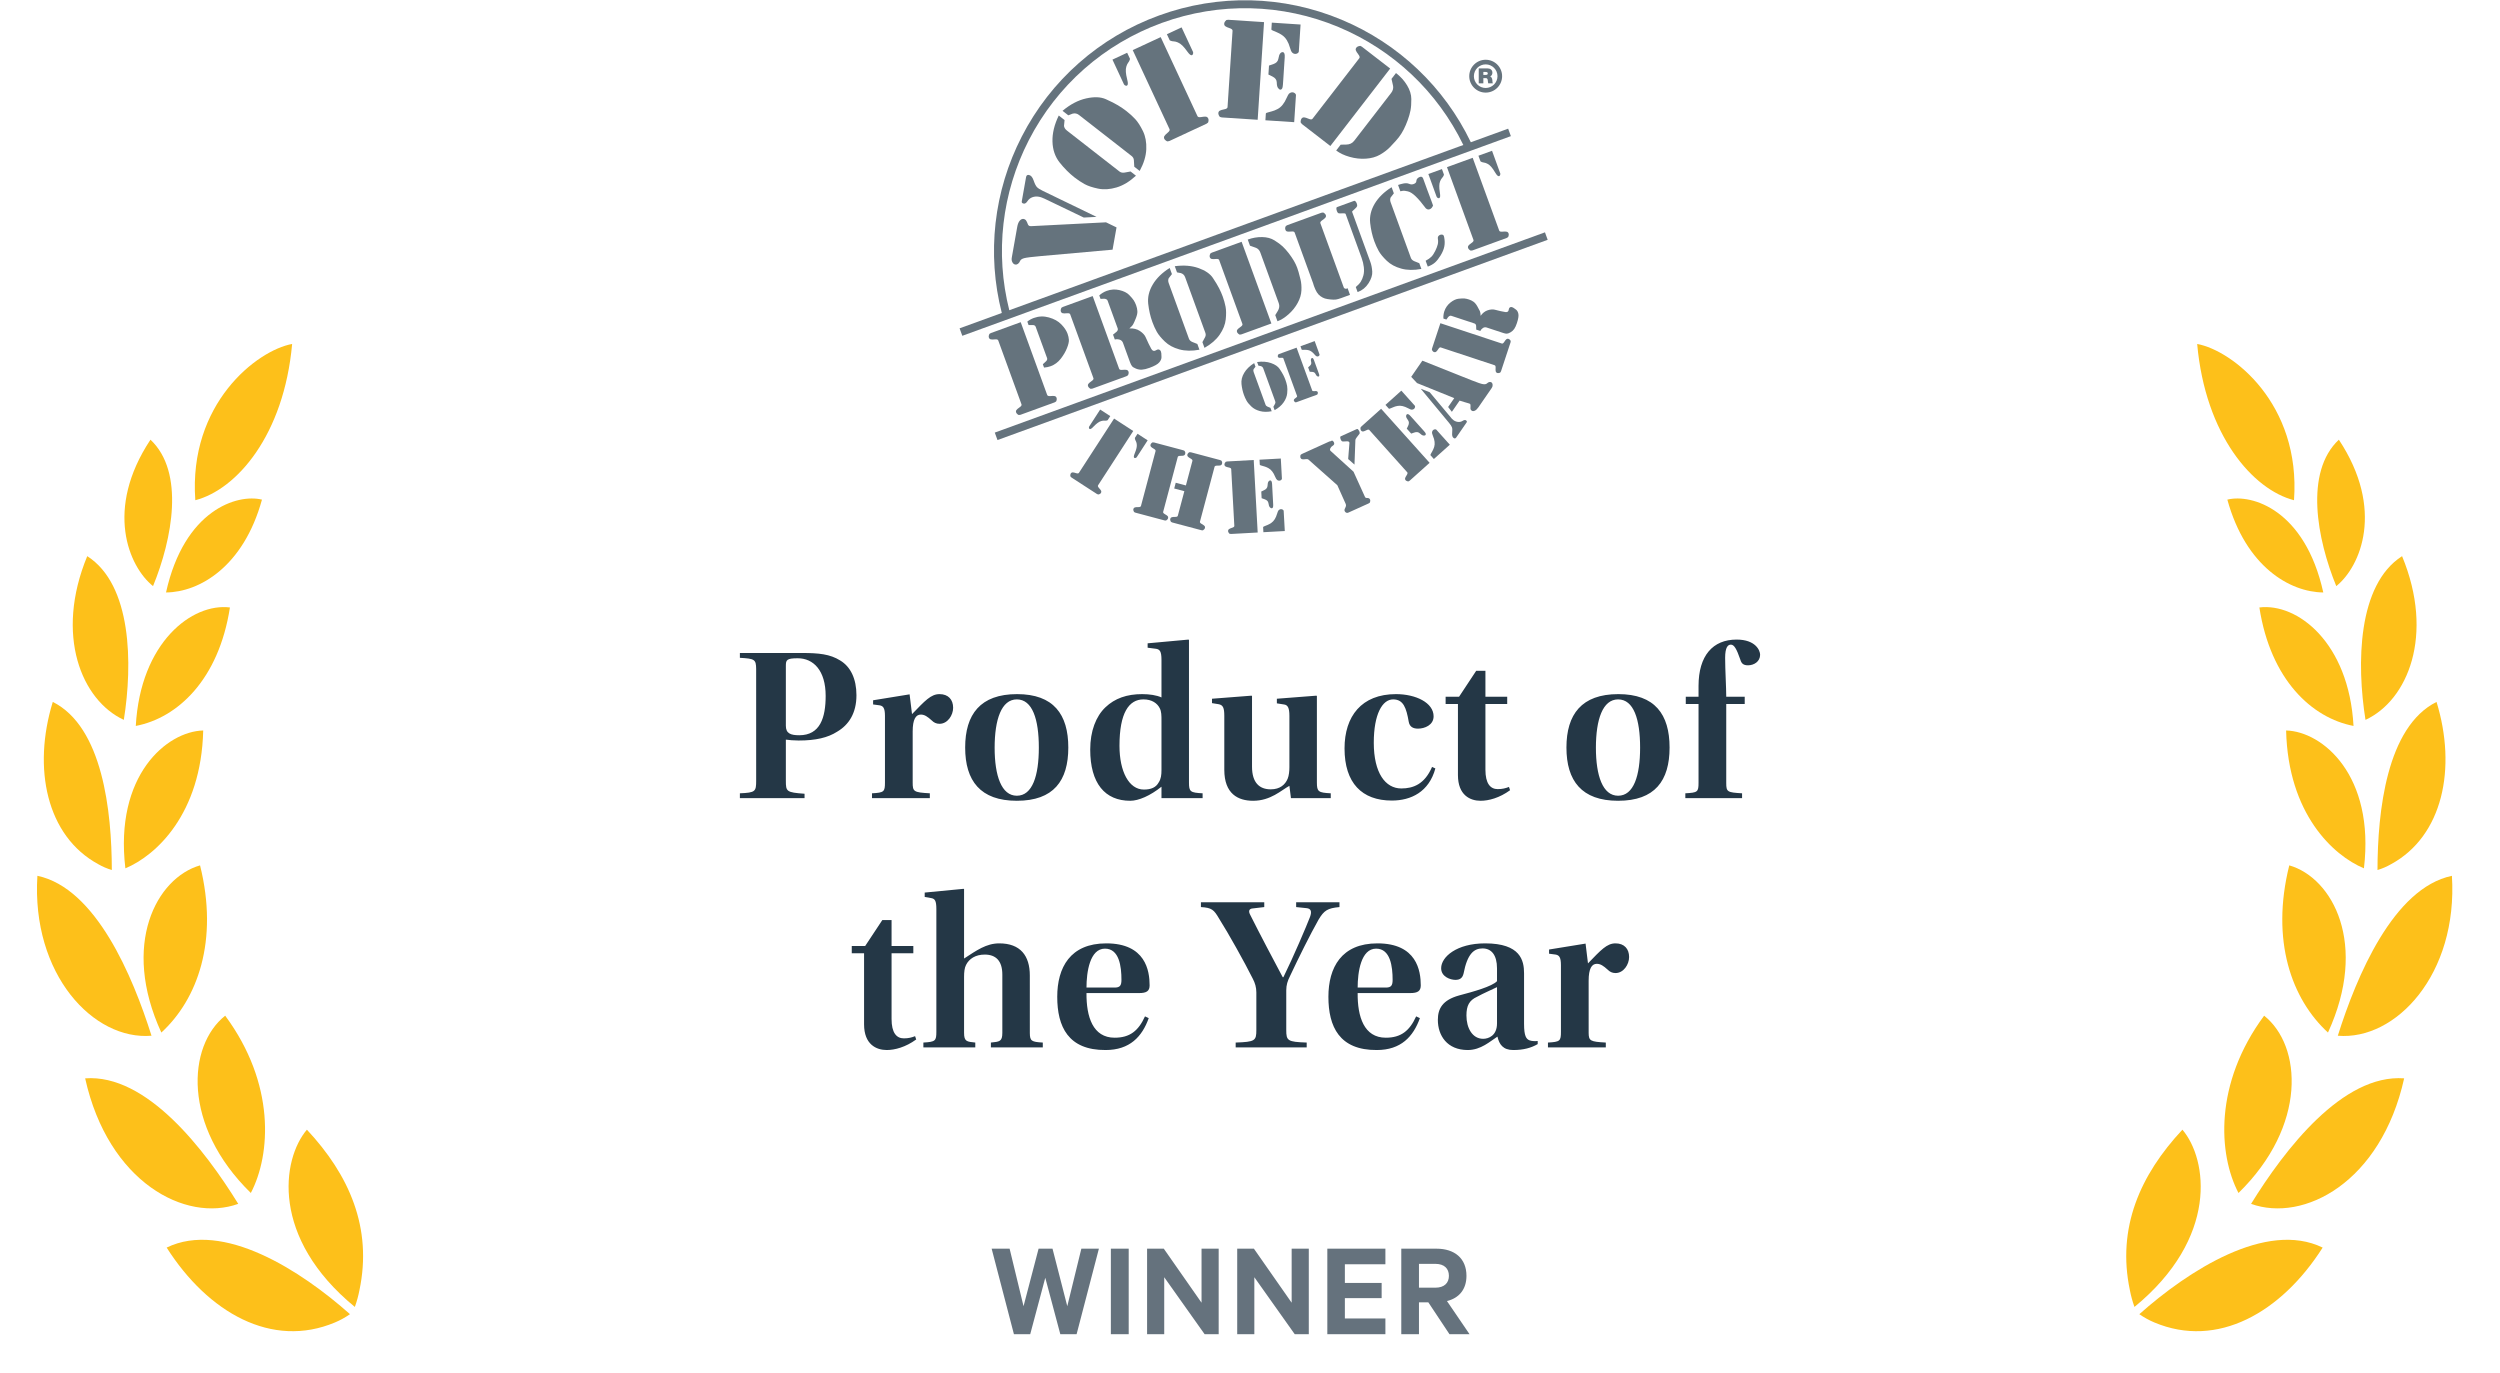
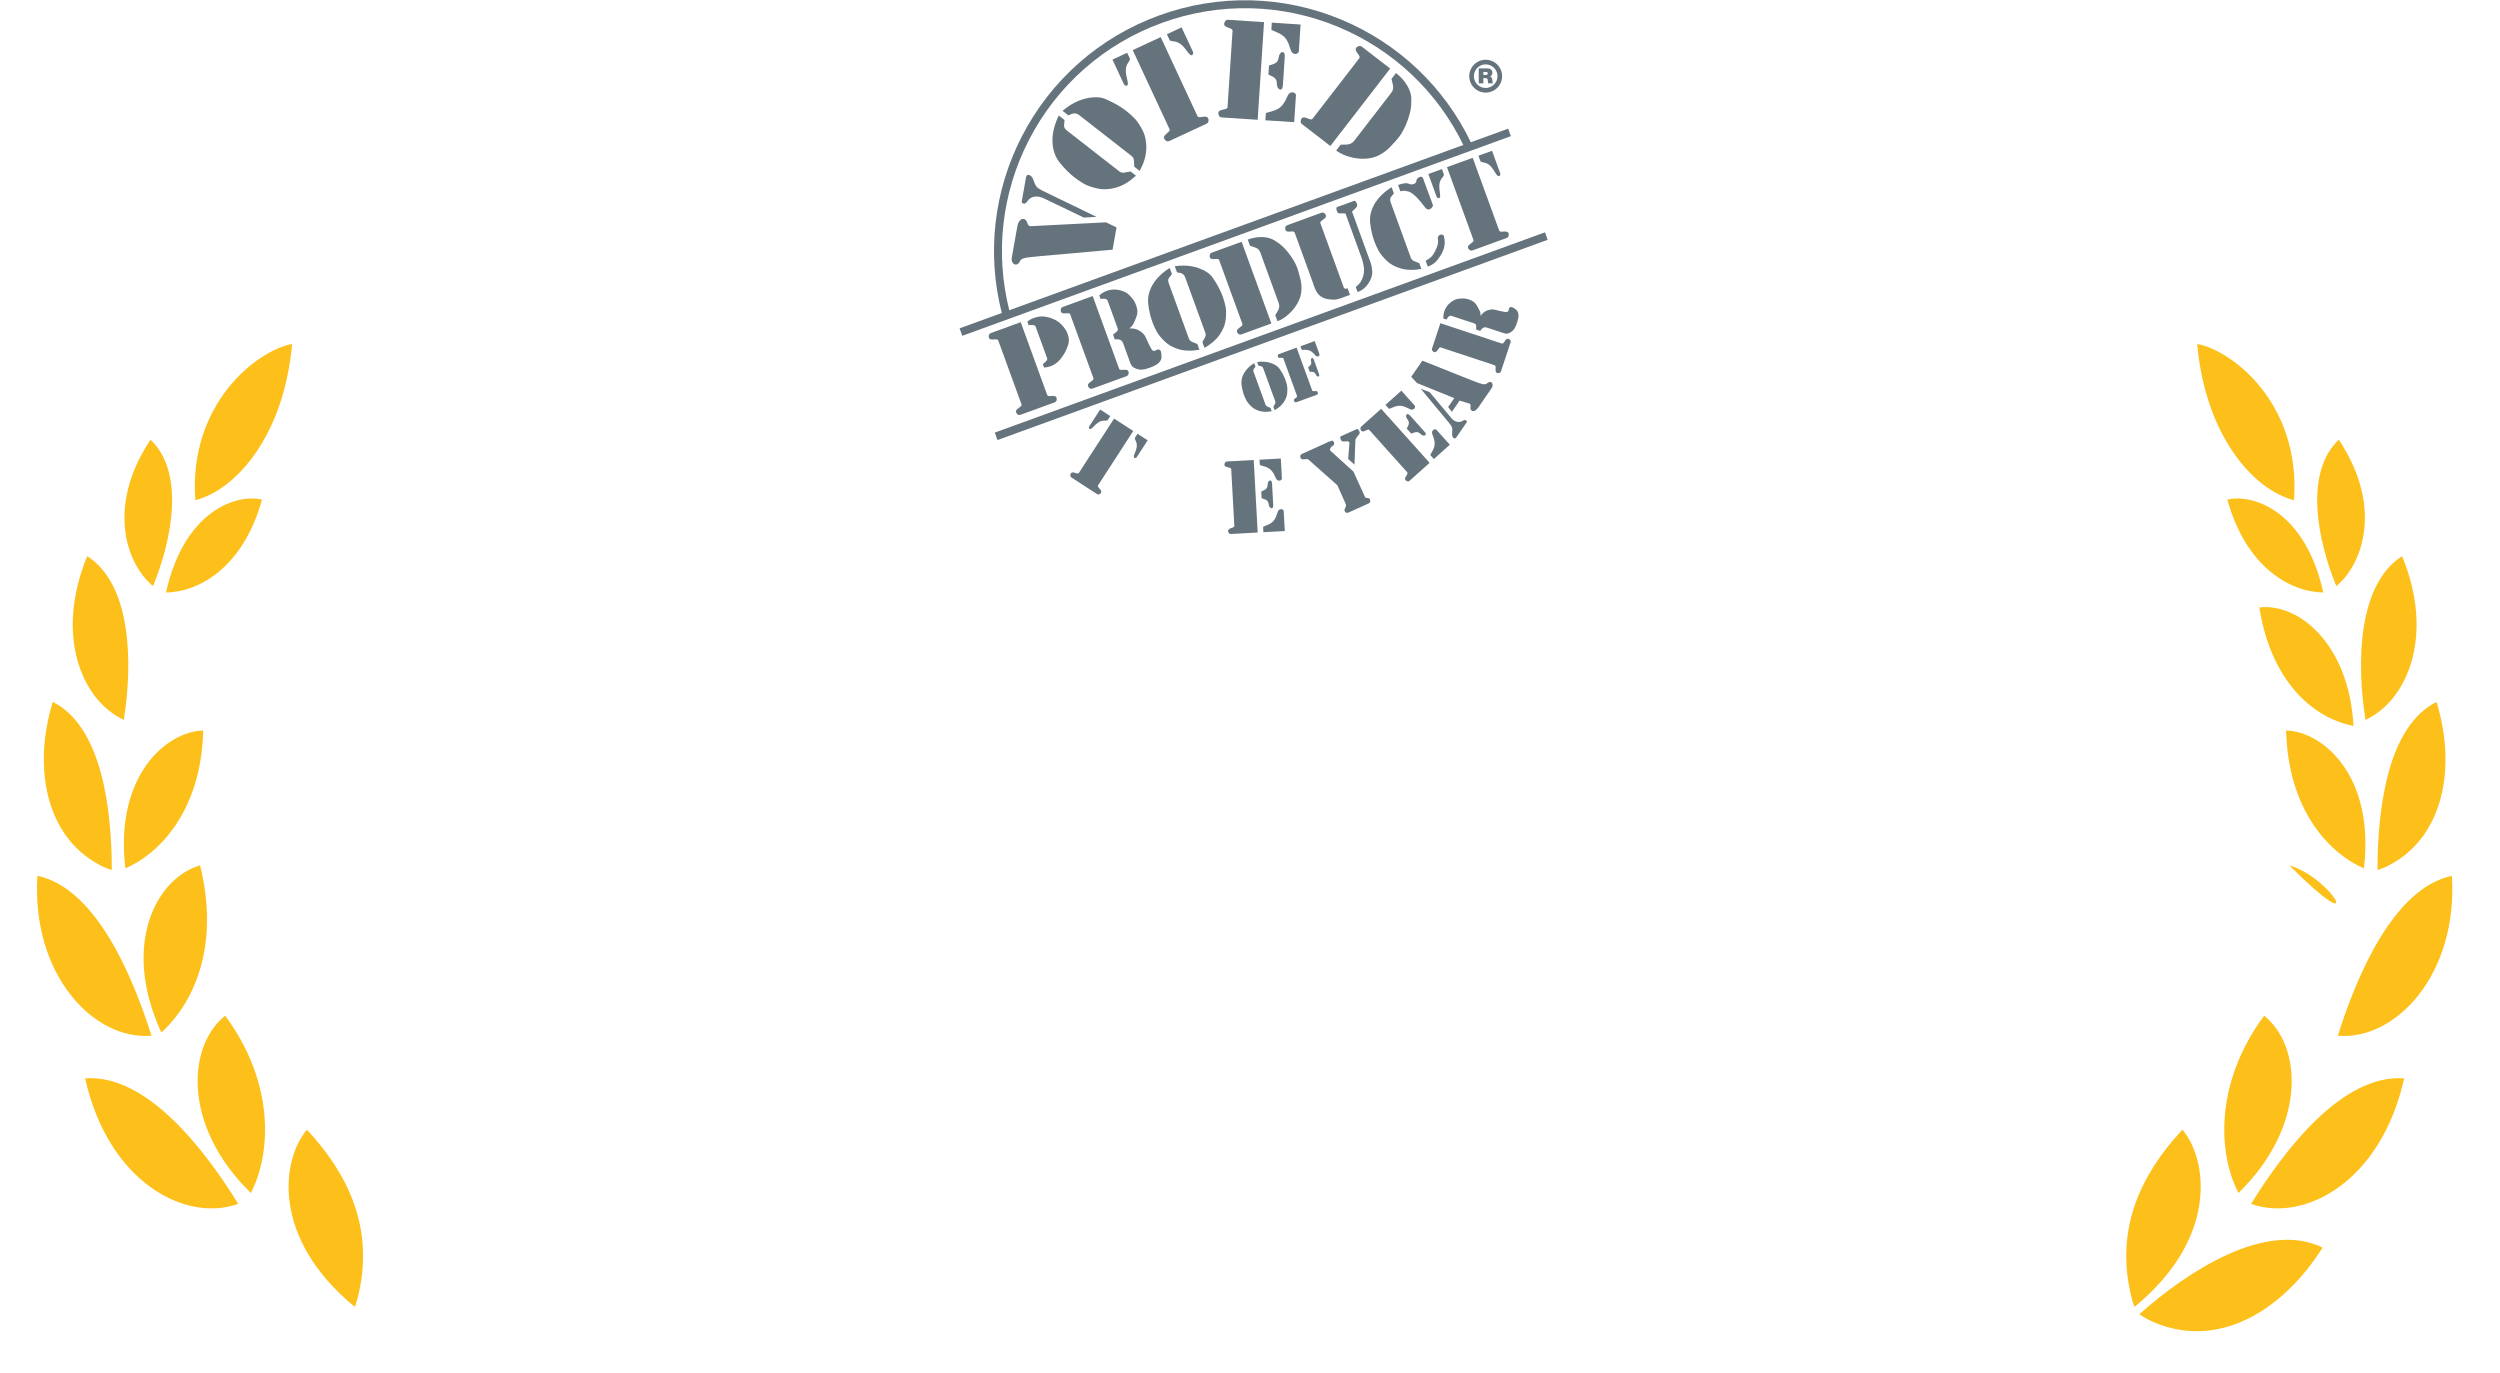
<svg xmlns="http://www.w3.org/2000/svg" version="1.1" viewBox="0 0 193 106" height="106px" width="193px">
  <title>endy-award-laurel-product-of-the-year-193x103</title>
  <g fill-rule="evenodd" fill="none" stroke-width="1" stroke="none" id="endy-award-laurel-product-of-the-year-193x103">
    <g fill="#FDC01A" transform="translate(2.854, 26.242)" id="laurels">
      <g transform="translate(0, 0.063)" id="laurel-left">
        <path id="Fill-1" d="M20.839,60.906 C18.889,63.205 18.037,69.254 24.54,74.591 C24.691,74.171 24.81,73.739 24.895,73.299 C25.905,68.496 24.112,64.409 20.839,60.906" />
        <path id="Fill-3" d="M16.51,65.793 C18.071,62.804 18.409,57.35 14.53,52.106 C11.613,54.421 11.188,60.592 16.51,65.793" />
        <path id="Fill-5" d="M12.224,12.312 C15.404,11.491 19.063,7.306 19.699,0.249 C16.983,0.745 11.685,4.86 12.224,12.312" />
        <path id="Fill-7" d="M9.601,53.408 C12.401,50.84 14.039,46.314 12.59,40.501 C9.232,41.47 6.47,46.601 9.601,53.408" />
        <path id="Fill-9" d="M12.834,30.088 C10.02,30.163 5.972,33.547 6.825,40.73 C9.214,39.734 12.68,36.516 12.834,30.088" />
-         <path id="Fill-11" d="M14.897,20.591 C11.982,20.229 7.987,23.273 7.629,29.737 C10.832,29.124 14.029,26.19 14.897,20.591" />
        <path id="Fill-13" d="M17.37,12.266 C15.475,11.798 11.376,13.051 9.963,19.433 C12.536,19.41 15.942,17.451 17.37,12.266" />
-         <path id="Fill-15" d="M10.012,70.009 C13.205,75.033 18.144,77.837 23.006,75.788 C23.412,75.618 23.8,75.404 24.164,75.149 C20.405,71.805 14.367,67.885 10.012,70.009" />
        <path id="Fill-17" d="M15.538,66.633 C12.957,62.456 8.477,56.593 3.72,56.943 C5.506,64.985 11.487,68.097 15.538,66.633" />
        <path id="Fill-19" d="M0.033,41.307 C-0.442,48.924 4.369,54.032 8.842,53.653 C7.4,49.074 4.551,42.254 0.033,41.307" />
        <path id="Fill-22" d="M4.728,40.408 C5.06,40.6 5.413,40.752 5.779,40.86 C5.771,36.343 5.077,29.814 1.221,27.883 C-0.354,33.002 0.734,38.238 4.728,40.408" />
        <path id="Fill-24" d="M6.705,29.269 C7.396,24.951 7.329,18.836 3.881,16.63 C1.359,22.728 3.444,27.761 6.705,29.269" />
        <path id="Fill-26" d="M8.96,18.943 C10.446,15.313 11.431,10.147 8.762,7.639 C5.206,13.007 7.077,17.434 8.96,18.943" />
      </g>
      <g transform="translate(161.291, 0.139)" id="laurel-right">
        <path id="Fill-28" d="M0.282,73.224 C0.367,73.663 0.485,74.095 0.636,74.515 C7.14,69.178 6.286,63.129 4.338,60.83 C1.064,64.333 -0.729,68.421 0.282,73.224" />
        <path id="Fill-30" d="M10.646,52.03 C6.767,57.274 7.105,62.729 8.666,65.718 C13.988,60.517 13.562,54.345 10.646,52.03" />
        <path id="Fill-32" d="M5.477,0.173 C6.113,7.231 9.772,11.415 12.952,12.236 C13.491,4.784 8.193,0.669 5.477,0.173" />
-         <path id="Fill-34" d="M12.587,40.425 C11.136,46.238 12.775,50.765 15.575,53.332 C18.706,46.525 15.945,41.394 12.587,40.425" />
+         <path id="Fill-34" d="M12.587,40.425 C18.706,46.525 15.945,41.394 12.587,40.425" />
        <path id="Fill-36" d="M18.351,40.654 C19.204,33.471 15.155,30.088 12.343,30.012 C12.496,36.44 15.962,39.658 18.351,40.654" />
        <path id="Fill-38" d="M17.547,29.661 C17.189,23.198 13.194,20.153 10.279,20.515 C11.146,26.114 14.344,29.048 17.547,29.661" />
        <path id="Fill-40" d="M15.213,19.357 C13.801,12.976 9.701,11.723 7.806,12.19 C9.235,17.376 12.64,19.334 15.213,19.357" />
        <path id="Fill-42" d="M1.012,75.074 C1.377,75.328 1.764,75.542 2.17,75.712 C7.032,77.761 11.971,74.957 15.164,69.933 C10.809,67.809 4.772,71.729 1.012,75.074" />
        <path id="Fill-44" d="M21.456,56.867 C16.699,56.518 12.219,62.38 9.638,66.557 C13.689,68.021 19.671,64.909 21.456,56.867" />
        <path id="Fill-46" d="M16.334,53.578 C20.807,53.957 25.618,48.848 25.143,41.232 C20.625,42.179 17.776,48.998 16.334,53.578" />
        <path id="Fill-48" d="M23.955,27.807 C20.099,29.738 19.406,36.267 19.397,40.785 C19.763,40.676 20.115,40.524 20.448,40.332 C24.441,38.162 25.53,32.926 23.955,27.807" />
        <path id="Fill-50" d="M21.295,16.554 C17.848,18.76 17.78,24.875 18.471,29.193 C21.732,27.685 23.817,22.652 21.295,16.554" />
        <path id="Fill-52" d="M16.414,7.563 C13.745,10.072 14.729,15.237 16.215,18.867 C18.098,17.358 19.97,12.931 16.414,7.563" />
      </g>
    </g>
    <g fill="#243746" transform="translate(73.854, 0)" opacity="0.7" id="POY_2020__ENG">
      <path id="Fill-4" d="M5.571,10.821 C7.736,6.605 11.381,3.391 15.838,1.769 C20.281,0.151 25.129,0.266 29.486,2.09 C33.719,3.863 37.127,7.089 39.115,11.193 L4.063,23.95 C2.951,19.54 3.481,14.893 5.571,10.821 Z M39.694,10.982 C37.644,6.716 34.114,3.363 29.724,1.525 C25.222,-0.36 20.217,-0.478 15.628,1.193 C11.026,2.867 7.261,6.187 5.027,10.541 C2.858,14.766 2.315,19.588 3.485,24.161 L0.227,25.347 L0.436,25.924 L42.785,10.51 L42.575,9.934 L39.694,10.982 L39.694,10.982 Z" />
      <polyline points="2.943 33.396 3.152 33.972 45.627 18.513 45.417 17.936 2.943 33.396" id="Fill-5" />
      <path id="Fill-6" d="M24.451,31.406 C24.508,31.307 24.552,31.229 24.582,31.168 C24.614,31.109 24.618,31.044 24.592,30.975 L23.671,28.443 C23.638,28.35 23.572,28.29 23.477,28.262 C23.417,28.251 23.357,28.24 23.296,28.228 L23.194,27.948 C23.599,27.893 23.958,27.92 24.272,28.03 C24.586,28.14 24.806,28.291 24.932,28.481 C25.06,28.672 25.155,28.83 25.219,28.955 C25.282,29.081 25.337,29.205 25.38,29.326 C25.439,29.487 25.483,29.644 25.511,29.794 C25.539,29.944 25.541,30.136 25.517,30.367 C25.493,30.599 25.401,30.831 25.242,31.062 C25.082,31.294 24.85,31.496 24.547,31.665 L24.451,31.406 Z M24.321,31.747 C23.979,31.813 23.673,31.808 23.405,31.733 C23.135,31.66 22.917,31.542 22.747,31.378 C22.577,31.216 22.455,31.068 22.38,30.934 C22.305,30.799 22.238,30.652 22.179,30.491 C22.085,30.234 22.023,29.958 21.99,29.661 C21.957,29.364 22.026,29.073 22.196,28.787 C22.365,28.501 22.622,28.249 22.968,28.032 L23.069,28.31 C23.019,28.373 22.971,28.436 22.925,28.499 C22.897,28.564 22.898,28.637 22.925,28.714 L23.846,31.244 C23.87,31.31 23.919,31.359 23.997,31.392 C24.072,31.427 24.148,31.457 24.224,31.484 L24.321,31.747 L24.321,31.747 Z" />
      <path id="Fill-7" d="M26.236,31.049 L26.161,31.06 C26.143,31.06 26.121,31.045 26.091,31.019 C26.063,30.992 26.045,30.969 26.037,30.947 C26.021,30.903 26.026,30.865 26.05,30.831 C26.074,30.797 26.122,30.757 26.194,30.708 C26.267,30.66 26.294,30.615 26.28,30.573 L25.222,27.668 C25.208,27.628 25.157,27.612 25.071,27.621 C24.984,27.629 24.92,27.629 24.881,27.619 C24.84,27.609 24.812,27.583 24.797,27.539 C24.786,27.511 24.786,27.479 24.796,27.443 C24.805,27.405 24.813,27.382 24.82,27.373 L24.884,27.334 L26.242,26.839 L27.449,30.149 C27.463,30.189 27.513,30.206 27.6,30.196 C27.687,30.188 27.751,30.189 27.791,30.198 C27.833,30.208 27.861,30.234 27.877,30.277 C27.887,30.305 27.887,30.337 27.88,30.373 C27.871,30.41 27.863,30.433 27.852,30.445 L27.788,30.483 L26.236,31.049 Z M27.899,28.669 L27.963,28.846 C27.989,28.917 28,28.97 27.994,29.003 C27.989,29.037 27.973,29.059 27.944,29.069 C27.917,29.079 27.88,29.07 27.833,29.043 C27.786,29.016 27.742,28.955 27.698,28.861 C27.654,28.765 27.568,28.714 27.44,28.709 L27.258,28.701 L27.134,28.362 L27.269,28.239 C27.363,28.152 27.398,28.057 27.37,27.955 C27.344,27.851 27.337,27.777 27.352,27.73 C27.366,27.682 27.391,27.653 27.425,27.64 C27.484,27.619 27.536,27.671 27.583,27.799 L27.647,27.975 L27.899,28.669 Z M26.542,26.731 L27.639,26.331 L27.952,27.19 L28.014,27.362 C28.022,27.384 28.016,27.41 27.996,27.443 C27.976,27.475 27.948,27.497 27.91,27.51 C27.873,27.524 27.833,27.523 27.789,27.508 C27.744,27.493 27.687,27.441 27.616,27.355 C27.547,27.268 27.47,27.196 27.388,27.138 C27.305,27.08 27.22,27.043 27.131,27.027 C27.043,27.01 26.962,27.003 26.887,27.005 C26.811,27.008 26.761,27.008 26.734,27.008 C26.708,27.007 26.684,27.006 26.668,27.006 C26.65,27.005 26.638,26.996 26.632,26.981 L26.542,26.731 L26.542,26.731 Z" />
      <path id="Fill-8" d="M12.154,32.314 L9.437,36.507 C9.404,36.558 9.328,36.564 9.212,36.525 C9.097,36.486 9.009,36.467 8.95,36.467 C8.891,36.468 8.844,36.496 8.809,36.552 C8.791,36.579 8.78,36.62 8.774,36.675 C8.769,36.73 8.773,36.769 8.788,36.788 L8.865,36.864 L10.829,38.136 L10.929,38.176 C10.95,38.178 10.983,38.168 11.032,38.147 C11.079,38.124 11.115,38.096 11.137,38.06 C11.172,38.005 11.179,37.951 11.155,37.896 C11.131,37.842 11.077,37.77 10.993,37.679 C10.909,37.588 10.884,37.517 10.916,37.466 L13.633,33.273 L12.154,32.314 Z M13.759,33.805 C13.753,33.813 13.756,33.841 13.766,33.89 C13.776,33.939 13.798,33.991 13.83,34.048 C13.863,34.105 13.886,34.18 13.901,34.273 C13.916,34.367 13.911,34.469 13.886,34.585 C13.862,34.701 13.813,34.846 13.739,35.024 C13.665,35.202 13.658,35.31 13.717,35.348 C13.744,35.366 13.779,35.368 13.819,35.352 C13.86,35.337 13.886,35.319 13.899,35.298 L14.04,35.081 L14.745,33.994 L13.964,33.487 L13.759,33.805 Z M11.654,32.441 C11.649,32.449 11.622,32.459 11.574,32.468 C11.525,32.478 11.468,32.481 11.403,32.475 C11.338,32.468 11.26,32.477 11.169,32.504 C11.077,32.527 10.984,32.574 10.89,32.644 C10.794,32.713 10.695,32.801 10.589,32.912 C10.485,33.022 10.41,33.089 10.363,33.108 C10.317,33.129 10.28,33.129 10.253,33.111 C10.233,33.099 10.22,33.072 10.213,33.031 C10.206,32.99 10.213,32.955 10.233,32.924 L10.374,32.706 L11.079,31.618 L11.86,32.124 L11.654,32.441 L11.654,32.441 Z" />
-       <path id="Fill-9" d="M17.578,37.921 L16.795,37.712 L16.913,37.268 L17.697,37.476 L18.201,35.579 C18.217,35.521 18.171,35.462 18.064,35.402 C17.957,35.342 17.884,35.29 17.845,35.245 C17.806,35.2 17.795,35.147 17.812,35.083 C17.82,35.051 17.843,35.016 17.881,34.975 C17.918,34.935 17.949,34.912 17.975,34.911 L18.082,34.916 L20.345,35.519 L20.441,35.565 C20.456,35.585 20.471,35.614 20.487,35.654 C20.502,35.695 20.502,35.745 20.487,35.803 C20.47,35.866 20.435,35.906 20.382,35.924 C20.329,35.941 20.241,35.949 20.118,35.947 C19.995,35.946 19.926,35.975 19.911,36.034 L18.782,40.273 C18.767,40.332 18.813,40.391 18.92,40.45 C19.027,40.512 19.099,40.563 19.137,40.603 C19.174,40.645 19.184,40.697 19.168,40.76 C19.156,40.805 19.134,40.843 19.102,40.87 C19.071,40.897 19.039,40.922 19.01,40.943 L18.904,40.936 L16.64,40.334 L16.544,40.286 C16.532,40.273 16.517,40.243 16.5,40.19 C16.481,40.141 16.478,40.095 16.489,40.055 C16.506,39.992 16.542,39.951 16.598,39.932 C16.653,39.913 16.742,39.903 16.865,39.905 C16.988,39.907 17.057,39.877 17.073,39.818 L17.578,37.921 Z M15.356,34.822 C15.371,34.763 15.325,34.704 15.218,34.644 C15.111,34.583 15.037,34.531 14.999,34.487 C14.96,34.443 14.948,34.39 14.966,34.327 C14.974,34.294 14.997,34.259 15.034,34.217 C15.072,34.177 15.103,34.155 15.128,34.152 L15.236,34.159 L17.499,34.761 L17.594,34.808 C17.61,34.827 17.625,34.856 17.64,34.896 C17.656,34.937 17.656,34.987 17.64,35.046 C17.624,35.108 17.589,35.149 17.537,35.165 C17.485,35.184 17.397,35.193 17.275,35.192 C17.153,35.19 17.085,35.22 17.069,35.278 L15.941,39.517 C15.925,39.576 15.97,39.634 16.077,39.694 C16.183,39.754 16.255,39.804 16.292,39.845 C16.328,39.887 16.338,39.939 16.322,40.003 C16.309,40.048 16.288,40.084 16.257,40.113 C16.224,40.14 16.194,40.164 16.164,40.185 L16.057,40.179 L13.794,39.576 L13.697,39.529 C13.686,39.516 13.672,39.485 13.654,39.434 C13.635,39.384 13.631,39.338 13.643,39.297 C13.659,39.234 13.695,39.193 13.752,39.173 C13.808,39.156 13.897,39.146 14.02,39.149 C14.143,39.149 14.212,39.12 14.228,39.061 L15.356,34.822 L15.356,34.822 Z" />
      <path id="Fill-10" d="M24.365,37.635 L24.351,37.369 C24.341,37.177 24.291,37.084 24.202,37.089 C24.152,37.091 24.106,37.123 24.068,37.181 C24.029,37.239 24.007,37.343 24,37.494 C23.995,37.643 23.911,37.758 23.747,37.836 L23.516,37.947 L23.544,38.461 L23.786,38.546 C23.958,38.608 24.053,38.711 24.072,38.857 C24.09,39.004 24.128,39.105 24.178,39.16 C24.232,39.216 24.278,39.242 24.319,39.239 C24.361,39.238 24.394,39.215 24.414,39.172 C24.435,39.128 24.442,39.053 24.436,38.946 L24.422,38.679 L24.365,37.635 Z M23.401,35.866 C23.403,35.889 23.415,35.905 23.439,35.912 C23.463,35.922 23.492,35.931 23.528,35.943 C23.563,35.955 23.632,35.974 23.735,36.002 C23.836,36.03 23.944,36.073 24.055,36.132 C24.168,36.191 24.268,36.276 24.356,36.389 C24.444,36.501 24.517,36.631 24.575,36.777 C24.636,36.923 24.692,37.016 24.745,37.057 C24.799,37.094 24.854,37.112 24.909,37.109 C24.964,37.106 25.012,37.089 25.053,37.052 C25.092,37.017 25.113,36.984 25.11,36.951 L25.096,36.691 L25.025,35.398 L23.381,35.488 L23.401,35.866 Z M21.436,40.598 C21.439,40.658 21.382,40.707 21.264,40.743 C21.148,40.781 21.065,40.817 21.018,40.853 C20.971,40.888 20.949,40.939 20.953,41.004 C20.955,41.036 20.97,41.077 20.998,41.125 C21.026,41.172 21.053,41.2 21.076,41.208 L21.183,41.222 L23.239,41.11 L22.933,35.511 L20.876,35.625 L20.772,35.651 C20.759,35.662 20.738,35.691 20.71,35.736 C20.682,35.782 20.669,35.826 20.671,35.868 C20.675,35.934 20.702,35.981 20.753,36.01 C20.803,36.041 20.889,36.067 21.01,36.091 C21.13,36.115 21.193,36.157 21.196,36.218 L21.436,40.598 Z M23.659,40.707 C23.658,40.684 23.669,40.668 23.692,40.658 C23.714,40.646 23.743,40.633 23.778,40.617 C23.811,40.601 23.878,40.574 23.977,40.537 C24.075,40.498 24.177,40.443 24.284,40.373 C24.389,40.301 24.48,40.205 24.556,40.084 C24.63,39.962 24.69,39.827 24.733,39.674 C24.776,39.521 24.821,39.423 24.87,39.378 C24.919,39.334 24.972,39.308 25.028,39.307 C25.085,39.304 25.133,39.317 25.178,39.347 C25.222,39.378 25.245,39.409 25.246,39.442 L25.26,39.702 L25.332,40.996 L23.68,41.086 L23.659,40.707 L23.659,40.707 Z" />
      <path id="Fill-11" d="M30.712,35.866 L30.782,33.966 C30.784,33.924 30.815,33.862 30.874,33.781 C30.934,33.699 31.014,33.596 31.111,33.47 C31.121,33.414 31.113,33.354 31.083,33.289 C31.06,33.238 31.036,33.2 31.01,33.173 C30.985,33.145 30.966,33.128 30.953,33.119 L30.891,33.123 L29.647,33.687 L29.612,33.726 C29.61,33.757 29.612,33.789 29.616,33.821 C29.619,33.852 29.633,33.891 29.654,33.939 C29.681,33.999 29.71,34.039 29.745,34.064 C29.779,34.087 29.886,34.09 30.066,34.073 C30.247,34.054 30.331,34.098 30.323,34.205 L30.224,35.437 L30.712,35.866 Z M29.389,37.461 L27.162,35.484 C27.113,35.444 27.037,35.433 26.934,35.448 C26.83,35.465 26.747,35.467 26.683,35.455 C26.618,35.444 26.572,35.407 26.545,35.347 C26.532,35.318 26.527,35.276 26.53,35.22 C26.533,35.164 26.544,35.127 26.561,35.109 L26.648,35.047 L28.779,34.08 C28.805,34.08 28.835,34.074 28.868,34.064 C28.902,34.054 28.929,34.04 28.949,34.023 C28.97,34.005 28.999,34.011 29.037,34.037 C29.074,34.064 29.104,34.103 29.128,34.154 C29.149,34.201 29.154,34.247 29.142,34.293 C29.128,34.34 29.086,34.385 29.013,34.426 C28.939,34.466 28.883,34.53 28.845,34.616 C28.808,34.703 28.817,34.769 28.874,34.815 L30.638,36.416 L31.507,38.33 C31.539,38.398 31.568,38.433 31.598,38.438 C31.628,38.443 31.676,38.445 31.744,38.446 C31.828,38.459 31.882,38.495 31.909,38.555 C31.928,38.599 31.934,38.64 31.928,38.682 C31.921,38.724 31.913,38.762 31.903,38.796 L31.816,38.86 L30.239,39.573 L30.135,39.599 C30.115,39.598 30.084,39.586 30.045,39.562 C30.008,39.538 29.978,39.505 29.959,39.463 C29.929,39.4 29.936,39.326 29.98,39.246 C30.022,39.165 30.048,39.1 30.056,39.05 C30.064,39.001 30.053,38.943 30.024,38.878 L29.389,37.461 L29.389,37.461 Z" />
      <path id="Fill-12" d="M35.214,32.315 L35.036,32.118 C34.908,31.975 34.811,31.933 34.746,31.993 C34.708,32.025 34.692,32.079 34.698,32.149 C34.704,32.218 34.752,32.313 34.842,32.434 C34.931,32.554 34.937,32.696 34.86,32.86 L34.749,33.092 L35.091,33.474 L35.334,33.39 C35.504,33.329 35.644,33.351 35.751,33.452 C35.859,33.555 35.949,33.611 36.024,33.622 C36.101,33.633 36.153,33.625 36.183,33.596 C36.215,33.568 36.225,33.531 36.215,33.484 C36.204,33.437 36.163,33.374 36.09,33.293 L35.913,33.095 L35.214,32.315 Z M33.356,31.539 C33.371,31.558 33.392,31.561 33.415,31.553 C33.439,31.545 33.467,31.534 33.502,31.521 C33.539,31.507 33.605,31.479 33.701,31.439 C33.796,31.394 33.907,31.362 34.032,31.338 C34.158,31.314 34.288,31.318 34.427,31.35 C34.566,31.383 34.704,31.439 34.843,31.514 C34.979,31.592 35.082,31.628 35.148,31.626 C35.214,31.622 35.268,31.602 35.31,31.565 C35.352,31.529 35.377,31.483 35.386,31.432 C35.395,31.379 35.39,31.341 35.367,31.316 L35.195,31.125 L34.329,30.159 L33.104,31.258 L33.356,31.539 Z M34.785,36.461 C34.825,36.506 34.811,36.58 34.744,36.681 C34.676,36.784 34.634,36.864 34.619,36.921 C34.605,36.978 34.619,37.03 34.663,37.079 C34.684,37.103 34.722,37.126 34.773,37.145 C34.824,37.164 34.864,37.169 34.887,37.161 L34.978,37.105 L36.511,35.73 L32.769,31.558 L31.235,32.932 L31.172,33.018 C31.168,33.035 31.168,33.07 31.176,33.123 C31.183,33.176 31.201,33.219 31.228,33.25 C31.272,33.299 31.324,33.319 31.38,33.311 C31.439,33.303 31.523,33.269 31.632,33.214 C31.74,33.156 31.816,33.15 31.856,33.195 L34.785,36.461 Z M36.588,35.155 C36.572,35.136 36.57,35.117 36.582,35.095 C36.593,35.072 36.606,35.043 36.623,35.01 C36.64,34.976 36.676,34.914 36.728,34.822 C36.78,34.731 36.826,34.623 36.865,34.503 C36.902,34.38 36.913,34.248 36.896,34.107 C36.879,33.966 36.84,33.821 36.777,33.676 C36.716,33.531 36.69,33.424 36.701,33.359 C36.711,33.293 36.738,33.243 36.779,33.204 C36.82,33.167 36.867,33.146 36.921,33.143 C36.974,33.14 37.011,33.149 37.034,33.173 L37.206,33.367 L38.072,34.332 L36.841,35.436 L36.588,35.155 L36.588,35.155 Z" />
      <path id="Fill-13" d="M35.542,29.574 L35.091,29.093 L35.952,27.844 L39.745,29.355 C40.213,29.541 40.514,29.642 40.65,29.659 C40.785,29.676 40.884,29.655 40.944,29.597 C41.004,29.539 41.065,29.503 41.127,29.493 C41.188,29.481 41.241,29.49 41.283,29.518 C41.341,29.558 41.372,29.622 41.379,29.709 C41.384,29.794 41.359,29.878 41.303,29.959 L40.282,31.44 C40.188,31.575 40.096,31.664 40.001,31.707 C39.906,31.749 39.825,31.748 39.762,31.704 C39.702,31.664 39.671,31.611 39.665,31.547 C39.662,31.483 39.663,31.412 39.67,31.331 C39.676,31.252 39.66,31.199 39.621,31.173 C39.606,31.162 39.571,31.15 39.513,31.133 C39.457,31.117 39.354,31.086 39.207,31.044 C39.062,31 38.934,30.961 38.827,30.927 L38.23,31.792 L37.942,31.421 L38.414,30.736 L35.542,29.574 Z M38.021,32.657 L35.828,30.011 L36.522,30.282 L38.123,32.195 C38.154,32.239 38.191,32.282 38.232,32.327 C38.272,32.371 38.318,32.412 38.368,32.446 C38.478,32.522 38.596,32.564 38.721,32.574 C38.845,32.584 38.961,32.555 39.067,32.487 C39.172,32.42 39.256,32.407 39.318,32.449 C39.392,32.498 39.408,32.554 39.368,32.611 L38.567,33.775 C38.511,33.854 38.444,33.869 38.368,33.815 C38.271,33.749 38.233,33.618 38.253,33.418 C38.273,33.218 38.268,33.076 38.237,32.989 C38.205,32.902 38.133,32.792 38.021,32.657 L38.021,32.657 Z" />
      <path id="Fill-14" d="M42.76,26.432 L42.773,26.325 C42.77,26.306 42.75,26.277 42.716,26.238 C42.682,26.2 42.646,26.174 42.606,26.16 C42.544,26.14 42.489,26.148 42.443,26.184 C42.397,26.22 42.341,26.29 42.275,26.394 C42.208,26.497 42.146,26.54 42.089,26.521 L37.344,24.952 L36.701,26.901 L36.687,27.008 C36.692,27.024 36.711,27.054 36.744,27.097 C36.775,27.139 36.811,27.168 36.851,27.18 C36.913,27.201 36.969,27.193 37.013,27.157 C37.061,27.121 37.118,27.05 37.184,26.947 C37.249,26.844 37.311,26.801 37.369,26.821 L41.533,28.197 C41.591,28.216 41.616,28.287 41.607,28.409 C41.598,28.532 41.603,28.622 41.618,28.679 C41.633,28.736 41.672,28.775 41.734,28.796 C41.766,28.806 41.808,28.806 41.863,28.796 C41.918,28.788 41.954,28.773 41.969,28.755 L42.024,28.661 L42.76,26.432 Z M40.111,25.444 C40.107,25.381 40.105,25.284 40.104,25.153 C40.092,25.058 40.049,24.997 39.974,24.972 L38.181,24.379 C38.106,24.356 38.028,24.388 37.944,24.478 C37.898,24.543 37.853,24.606 37.807,24.669 L37.578,24.594 C37.565,24.403 37.588,24.216 37.647,24.034 C37.737,23.764 37.892,23.54 38.113,23.361 C38.334,23.184 38.546,23.084 38.747,23.062 C38.948,23.039 39.102,23.034 39.206,23.043 C39.311,23.054 39.427,23.08 39.555,23.122 C39.68,23.163 39.793,23.219 39.894,23.29 C39.996,23.36 40.096,23.477 40.19,23.64 C40.286,23.805 40.353,23.929 40.391,24.016 C40.429,24.102 40.449,24.222 40.45,24.38 C40.606,24.162 40.789,24.02 41.001,23.951 C41.213,23.884 41.392,23.871 41.542,23.909 C41.691,23.949 41.843,23.988 41.999,24.021 C42.154,24.055 42.273,24.079 42.352,24.089 C42.432,24.101 42.489,24.095 42.527,24.07 C42.565,24.047 42.59,24.016 42.602,23.98 C42.613,23.945 42.628,23.891 42.643,23.818 C42.659,23.774 42.688,23.741 42.731,23.719 C42.777,23.696 42.827,23.695 42.884,23.714 C42.924,23.727 42.962,23.746 42.998,23.77 C43.035,23.794 43.097,23.84 43.185,23.906 C43.274,23.972 43.334,24.08 43.365,24.231 C43.397,24.381 43.359,24.618 43.252,24.942 C43.188,25.138 43.117,25.289 43.043,25.396 C42.967,25.505 42.87,25.592 42.753,25.659 C42.635,25.726 42.539,25.759 42.467,25.76 C42.396,25.761 42.303,25.742 42.187,25.703 L40.987,25.308 C40.848,25.247 40.73,25.252 40.627,25.322 C40.525,25.392 40.461,25.468 40.433,25.551 L40.111,25.444 L40.111,25.444 Z" />
      <path id="Fill-15" d="M7.564,31.062 L7.673,30.996 C7.69,30.978 7.706,30.938 7.719,30.877 C7.733,30.816 7.73,30.761 7.713,30.713 C7.686,30.64 7.639,30.596 7.57,30.578 C7.501,30.561 7.394,30.561 7.248,30.575 C7.102,30.589 7.016,30.562 6.99,30.494 L4.945,24.873 L2.637,25.714 L2.527,25.78 C2.515,25.796 2.502,25.836 2.485,25.898 C2.47,25.96 2.47,26.015 2.488,26.063 C2.515,26.136 2.562,26.181 2.631,26.198 C2.699,26.215 2.807,26.216 2.953,26.201 C3.099,26.186 3.185,26.214 3.21,26.281 L5.006,31.216 C5.031,31.285 4.983,31.361 4.861,31.443 C4.739,31.526 4.658,31.596 4.616,31.653 C4.574,31.71 4.567,31.775 4.594,31.85 C4.607,31.885 4.638,31.927 4.687,31.972 C4.736,32.017 4.775,32.038 4.805,32.038 L4.933,32.02 L7.564,31.062 Z M6.653,28.12 C6.734,28.049 6.817,27.973 6.9,27.892 C6.983,27.811 7.01,27.728 6.98,27.645 L6.103,25.234 C6.07,25.144 5.999,25.098 5.89,25.093 C5.781,25.087 5.669,25.088 5.552,25.095 L5.455,24.828 C5.601,24.708 5.77,24.614 5.959,24.546 C6.337,24.408 6.725,24.395 7.122,24.507 C7.52,24.618 7.836,24.794 8.073,25.036 C8.309,25.277 8.473,25.521 8.564,25.769 C8.62,25.926 8.654,26.081 8.664,26.232 C8.675,26.383 8.627,26.595 8.518,26.87 C8.41,27.145 8.249,27.419 8.037,27.693 C7.824,27.967 7.563,28.16 7.253,28.273 C7.101,28.328 6.932,28.363 6.746,28.377 L6.653,28.12 L6.653,28.12 Z" />
      <path id="Fill-16" d="M13.108,29.044 L13.217,28.978 C13.236,28.959 13.253,28.918 13.269,28.856 C13.285,28.795 13.284,28.74 13.267,28.692 C13.24,28.618 13.192,28.574 13.124,28.557 C13.056,28.541 12.948,28.539 12.801,28.554 C12.655,28.569 12.57,28.542 12.545,28.473 L10.501,22.857 L8.193,23.697 L8.083,23.764 C8.072,23.78 8.057,23.82 8.042,23.881 C8.025,23.944 8.026,23.998 8.043,24.046 C8.07,24.119 8.117,24.164 8.186,24.182 C8.255,24.198 8.362,24.199 8.508,24.184 C8.654,24.17 8.74,24.196 8.765,24.265 L10.56,29.196 C10.585,29.264 10.537,29.34 10.415,29.422 C10.294,29.506 10.211,29.575 10.17,29.632 C10.128,29.689 10.12,29.754 10.148,29.828 C10.162,29.865 10.192,29.905 10.241,29.949 C10.29,29.995 10.329,30.018 10.359,30.018 L10.485,29.999 L13.108,29.044 Z M12.072,25.833 C12.133,25.781 12.226,25.705 12.353,25.606 C12.438,25.521 12.463,25.435 12.43,25.345 L11.654,23.212 C11.622,23.124 11.533,23.072 11.386,23.062 C11.292,23.065 11.199,23.069 11.106,23.074 L11.009,22.806 C11.178,22.651 11.37,22.534 11.586,22.456 C11.906,22.339 12.232,22.319 12.563,22.395 C12.893,22.471 13.145,22.595 13.315,22.768 C13.485,22.942 13.603,23.081 13.672,23.188 C13.74,23.293 13.802,23.422 13.858,23.574 C13.911,23.722 13.942,23.869 13.952,24.018 C13.961,24.166 13.923,24.346 13.839,24.558 C13.755,24.77 13.686,24.926 13.632,25.025 C13.58,25.126 13.479,25.235 13.331,25.354 C13.654,25.338 13.925,25.404 14.146,25.553 C14.367,25.701 14.515,25.861 14.588,26.03 C14.662,26.199 14.74,26.369 14.824,26.542 C14.907,26.713 14.973,26.841 15.021,26.924 C15.069,27.008 15.119,27.058 15.169,27.076 C15.221,27.093 15.268,27.094 15.31,27.078 C15.352,27.063 15.412,27.033 15.492,26.989 C15.545,26.97 15.598,26.973 15.651,26.997 C15.705,27.023 15.745,27.069 15.77,27.138 C15.787,27.186 15.798,27.235 15.801,27.287 C15.806,27.339 15.81,27.432 15.813,27.564 C15.817,27.697 15.76,27.834 15.641,27.975 C15.523,28.117 15.273,28.257 14.889,28.397 C14.658,28.481 14.463,28.527 14.306,28.537 C14.149,28.547 13.996,28.521 13.846,28.46 C13.695,28.398 13.593,28.334 13.539,28.268 C13.486,28.201 13.433,28.1 13.383,27.963 L12.868,26.545 C12.822,26.372 12.727,26.264 12.582,26.221 C12.436,26.179 12.312,26.177 12.211,26.214 L12.072,25.833 L12.072,25.833 Z" />
      <path id="Fill-17" d="M18.972,26.414 C19.064,26.249 19.135,26.117 19.185,26.015 C19.236,25.913 19.241,25.805 19.198,25.689 L17.636,21.396 C17.578,21.238 17.471,21.135 17.313,21.085 C17.213,21.068 17.113,21.048 17.011,21.026 L16.839,20.552 C17.524,20.458 18.131,20.505 18.662,20.692 C19.193,20.88 19.566,21.135 19.781,21.457 C19.998,21.781 20.159,22.05 20.266,22.264 C20.374,22.477 20.465,22.685 20.54,22.89 C20.639,23.163 20.713,23.428 20.761,23.684 C20.81,23.94 20.814,24.265 20.773,24.657 C20.731,25.05 20.576,25.442 20.306,25.835 C20.037,26.227 19.645,26.567 19.133,26.855 L18.972,26.414 Z M18.743,26.997 C18.163,27.106 17.646,27.098 17.19,26.973 C16.734,26.847 16.362,26.646 16.074,26.369 C15.786,26.093 15.578,25.841 15.451,25.613 C15.323,25.387 15.21,25.135 15.11,24.862 C14.951,24.426 14.845,23.956 14.788,23.452 C14.733,22.948 14.849,22.454 15.137,21.968 C15.424,21.482 15.86,21.055 16.446,20.687 L16.619,21.161 C16.532,21.27 16.449,21.378 16.368,21.483 C16.32,21.597 16.32,21.719 16.368,21.85 L17.932,26.148 C17.972,26.259 18.058,26.342 18.189,26.399 C18.319,26.455 18.45,26.507 18.58,26.554 L18.743,26.997 L18.743,26.997 Z" />
      <path id="Fill-18" d="M23.444,19.498 C23.381,19.324 23.272,19.203 23.116,19.135 C22.959,19.079 22.801,19.024 22.644,18.967 L22.472,18.494 C22.845,18.359 23.218,18.294 23.59,18.302 C23.961,18.309 24.278,18.395 24.538,18.559 C24.802,18.723 25.008,18.876 25.162,19.019 C25.315,19.164 25.47,19.336 25.628,19.538 C25.783,19.739 25.917,19.935 26.028,20.124 C26.138,20.313 26.225,20.495 26.288,20.668 C26.322,20.763 26.358,20.874 26.396,21.003 C26.435,21.132 26.485,21.321 26.544,21.57 C26.606,21.818 26.63,22.099 26.616,22.415 C26.603,22.729 26.508,23.049 26.332,23.375 C26.158,23.7 25.922,23.994 25.632,24.254 C25.339,24.516 25.052,24.698 24.767,24.801 L24.596,24.328 C24.602,24.313 24.668,24.207 24.791,24.007 C24.914,23.807 24.94,23.608 24.867,23.408 L23.444,19.498 Z M20.264,20.074 C20.24,20.006 20.154,19.979 20.008,19.994 C19.862,20.008 19.754,20.007 19.685,19.991 C19.617,19.974 19.569,19.929 19.542,19.855 C19.526,19.808 19.524,19.753 19.54,19.691 C19.556,19.628 19.57,19.59 19.582,19.573 L19.692,19.506 L21.999,18.666 L24.296,24.973 L21.988,25.812 L21.861,25.833 C21.83,25.832 21.79,25.809 21.742,25.764 C21.693,25.72 21.661,25.679 21.648,25.642 C21.622,25.568 21.629,25.503 21.671,25.446 C21.713,25.389 21.795,25.32 21.916,25.237 C22.037,25.155 22.085,25.078 22.06,25.01 L20.264,20.074 L20.264,20.074 Z" />
      <path id="Fill-19" d="M31.258,19.897 L30.03,16.521 C30.013,16.473 29.924,16.457 29.765,16.47 C29.603,16.484 29.503,16.479 29.461,16.456 C29.42,16.432 29.382,16.375 29.35,16.285 C29.329,16.228 29.317,16.18 29.315,16.143 C29.313,16.104 29.314,16.066 29.319,16.029 L29.366,15.986 L30.681,15.507 L30.752,15.508 C30.767,15.52 30.79,15.543 30.818,15.578 C30.846,15.612 30.87,15.661 30.894,15.724 C30.922,15.803 30.929,15.867 30.914,15.917 C30.9,15.967 30.832,16.048 30.706,16.159 C30.58,16.27 30.52,16.331 30.524,16.341 L31.942,20.235 C32.017,20.446 32.065,20.687 32.083,20.96 C32.102,21.233 32.008,21.534 31.798,21.864 C31.589,22.192 31.307,22.421 30.954,22.549 L30.812,22.159 C30.982,22.02 31.111,21.883 31.194,21.752 C31.279,21.62 31.346,21.459 31.397,21.271 C31.45,21.082 31.461,20.868 31.434,20.627 C31.407,20.388 31.348,20.144 31.258,19.897 Z M29.955,22.269 C30.031,22.306 30.106,22.299 30.18,22.249 L30.366,22.763 L29.669,23.018 C29.512,23.074 29.381,23.11 29.276,23.125 C29.173,23.138 29.031,23.137 28.852,23.118 C28.673,23.1 28.532,23.074 28.425,23.042 C28.318,23.009 28.207,22.951 28.09,22.868 C27.975,22.786 27.88,22.683 27.804,22.558 C27.73,22.433 27.665,22.298 27.611,22.15 C27.594,22.103 27.578,22.057 27.561,22.012 C27.546,21.967 27.532,21.926 27.525,21.887 L26.093,17.953 C26.069,17.885 25.982,17.857 25.836,17.873 C25.689,17.887 25.584,17.887 25.519,17.872 C25.455,17.857 25.407,17.812 25.381,17.739 C25.357,17.671 25.352,17.611 25.366,17.562 C25.38,17.512 25.396,17.475 25.41,17.451 L25.52,17.385 L28.157,16.425 L28.283,16.406 C28.315,16.407 28.354,16.429 28.402,16.474 C28.452,16.519 28.482,16.56 28.497,16.596 C28.523,16.67 28.514,16.735 28.473,16.792 C28.431,16.85 28.347,16.92 28.225,17.002 C28.102,17.087 28.053,17.163 28.078,17.23 L29.834,22.054 C29.855,22.112 29.871,22.158 29.884,22.192 C29.896,22.225 29.92,22.251 29.955,22.269 L29.955,22.269 Z" />
      <path id="Fill-20" d="M36.37,20.582 L36.205,20.129 C36.396,20.03 36.544,19.927 36.649,19.82 C36.754,19.714 36.851,19.565 36.944,19.377 C37.037,19.188 37.102,19.023 37.137,18.882 C37.173,18.741 37.177,18.593 37.15,18.438 C37.124,18.284 37.187,18.179 37.341,18.123 C37.387,18.106 37.445,18.104 37.509,18.119 C37.576,18.134 37.617,18.201 37.636,18.318 C37.687,18.574 37.691,18.81 37.647,19.028 C37.605,19.246 37.51,19.474 37.366,19.711 C37.222,19.947 37.079,20.13 36.935,20.26 C36.79,20.39 36.602,20.497 36.37,20.582 Z M34.254,14.766 L34.076,14.28 C34.207,14.233 34.353,14.193 34.511,14.162 C34.67,14.131 34.809,14.141 34.929,14.192 C35.049,14.244 35.164,14.25 35.274,14.21 C35.412,14.159 35.48,14.09 35.485,14 C35.486,13.909 35.514,13.838 35.565,13.782 C35.617,13.728 35.68,13.687 35.753,13.661 C35.879,13.615 35.965,13.656 36.013,13.783 C36.116,14.069 36.221,14.355 36.326,14.645 C36.432,14.934 36.54,15.224 36.652,15.516 C36.701,15.648 36.73,15.731 36.742,15.765 C36.755,15.798 36.765,15.838 36.776,15.882 C36.752,15.932 36.721,15.983 36.681,16.037 C36.64,16.09 36.584,16.13 36.51,16.157 C36.411,16.193 36.312,16.167 36.214,16.077 C35.93,15.693 35.673,15.389 35.444,15.167 C35.214,14.944 35.011,14.813 34.832,14.774 C34.654,14.734 34.535,14.718 34.475,14.726 C34.415,14.732 34.341,14.746 34.254,14.766 Z M35.876,20.761 C35.297,20.87 34.779,20.863 34.323,20.736 C33.867,20.611 33.495,20.41 33.207,20.134 C32.92,19.858 32.712,19.605 32.584,19.378 C32.456,19.15 32.344,18.9 32.243,18.626 C32.085,18.19 31.978,17.72 31.923,17.216 C31.867,16.713 31.984,16.218 32.269,15.732 C32.558,15.247 32.993,14.821 33.579,14.452 L33.751,14.925 C33.666,15.034 33.583,15.141 33.502,15.248 C33.455,15.361 33.455,15.483 33.502,15.613 L35.067,19.912 C35.107,20.022 35.193,20.105 35.324,20.162 C35.454,20.219 35.584,20.271 35.714,20.318 L35.876,20.761 L35.876,20.761 Z" />
      <path id="Fill-21" d="M37.853,12.905 L39.899,18.527 C39.924,18.595 39.876,18.671 39.755,18.753 C39.634,18.836 39.552,18.906 39.51,18.962 C39.468,19.019 39.461,19.085 39.488,19.159 C39.502,19.195 39.533,19.236 39.581,19.281 C39.631,19.325 39.67,19.348 39.7,19.348 L39.828,19.33 L42.459,18.372 L42.567,18.305 C42.585,18.287 42.6,18.247 42.613,18.186 C42.628,18.125 42.625,18.07 42.608,18.023 C42.581,17.949 42.533,17.905 42.464,17.888 C42.396,17.871 42.289,17.87 42.142,17.884 C41.996,17.899 41.91,17.872 41.885,17.804 L39.838,12.183 L37.853,12.905 Z M40.436,12.447 C40.439,12.458 40.468,12.476 40.522,12.501 C40.577,12.526 40.642,12.543 40.72,12.553 C40.798,12.564 40.888,12.595 40.988,12.648 C41.087,12.701 41.183,12.78 41.275,12.886 C41.368,12.993 41.472,13.145 41.589,13.344 C41.706,13.542 41.804,13.626 41.883,13.598 C41.919,13.585 41.945,13.553 41.959,13.502 C41.975,13.453 41.976,13.415 41.968,13.389 L41.86,13.097 L41.331,11.64 L40.281,12.022 L40.436,12.447 Z M37.619,13.478 C37.622,13.488 37.612,13.521 37.587,13.575 C37.561,13.628 37.522,13.684 37.469,13.743 C37.417,13.8 37.368,13.881 37.326,13.986 C37.283,14.091 37.261,14.214 37.259,14.354 C37.256,14.495 37.27,14.655 37.299,14.834 C37.328,15.014 37.336,15.134 37.322,15.192 C37.308,15.251 37.282,15.286 37.245,15.3 C37.219,15.309 37.184,15.303 37.141,15.28 C37.096,15.257 37.066,15.226 37.051,15.183 L36.945,14.892 L36.415,13.435 L37.464,13.053 L37.619,13.478 L37.619,13.478 Z" />
      <path id="Fill-22" d="M40.304,6.435 L40.66,6.435 L40.66,6.032 L40.848,6.032 C40.989,6.032 41,6.147 41.009,6.257 C41.015,6.317 41.02,6.377 41.038,6.435 L41.394,6.435 C41.363,6.382 41.361,6.244 41.356,6.187 C41.343,6.043 41.282,5.937 41.186,5.899 C41.304,5.856 41.359,5.73 41.359,5.61 C41.359,5.391 41.184,5.28 40.982,5.28 L40.304,5.28 L40.304,6.435 Z M40.66,5.555 L40.826,5.555 C40.962,5.555 41.003,5.597 41.003,5.669 C41.003,5.773 40.912,5.784 40.846,5.784 L40.66,5.784 L40.66,5.555 L40.66,5.555 Z" />
      <path id="Fill-23" d="M39.93,5.881 C39.93,5.378 40.338,4.969 40.84,4.97 C41.343,4.97 41.752,5.378 41.752,5.881 C41.752,6.383 41.343,6.792 40.84,6.792 C40.338,6.792 39.93,6.383 39.93,5.881 Z M39.572,5.881 C39.572,6.58 40.141,7.149 40.84,7.149 C41.54,7.149 42.109,6.58 42.109,5.881 C42.109,5.182 41.54,4.613 40.84,4.613 C40.141,4.613 39.572,5.182 39.572,5.881 L39.572,5.881 Z" />
      <path id="Fill-24" d="M11.53,17.163 L12.342,17.556 L12.036,19.275 L6.502,19.769 C5.806,19.83 5.375,19.885 5.206,19.932 C5.038,19.979 4.935,20.052 4.895,20.15 C4.855,20.247 4.8,20.322 4.731,20.37 C4.661,20.418 4.592,20.436 4.524,20.424 C4.431,20.408 4.357,20.348 4.302,20.245 C4.247,20.144 4.231,20.027 4.254,19.897 L4.676,17.517 C4.714,17.3 4.78,17.139 4.872,17.034 C4.965,16.929 5.063,16.885 5.169,16.904 C5.263,16.921 5.333,16.97 5.379,17.052 C5.426,17.134 5.464,17.218 5.493,17.303 C5.523,17.388 5.578,17.439 5.659,17.453 C5.697,17.459 5.728,17.462 5.754,17.459 L11.53,17.163 Z M6.65,14.734 L10.8,16.743 L9.813,16.795 L6.792,15.343 C6.727,15.313 6.657,15.282 6.582,15.254 C6.507,15.224 6.429,15.203 6.349,15.188 C6.169,15.156 5.999,15.169 5.842,15.228 C5.684,15.286 5.559,15.386 5.466,15.53 C5.373,15.672 5.278,15.735 5.178,15.718 C5.06,15.697 5.009,15.64 5.026,15.547 L5.359,13.671 C5.382,13.541 5.455,13.486 5.579,13.508 C5.734,13.536 5.855,13.677 5.942,13.932 C6.028,14.187 6.115,14.359 6.201,14.447 C6.288,14.537 6.438,14.631 6.65,14.734 L6.65,14.734 Z" />
      <path id="Fill-25" d="M13.712,12.871 C13.704,12.657 13.693,12.486 13.681,12.358 C13.67,12.23 13.61,12.123 13.5,12.038 L9.443,8.875 C9.294,8.759 9.128,8.726 8.947,8.775 C8.841,8.82 8.731,8.862 8.62,8.903 L8.173,8.555 C8.769,8.056 9.377,7.737 9.996,7.598 C10.614,7.459 11.124,7.479 11.522,7.659 C11.921,7.838 12.236,7.998 12.465,8.137 C12.696,8.277 12.908,8.422 13.102,8.572 C13.361,8.774 13.588,8.982 13.788,9.197 C13.987,9.412 14.184,9.719 14.38,10.118 C14.575,10.517 14.662,10.985 14.639,11.521 C14.616,12.057 14.446,12.615 14.129,13.196 L13.712,12.871 Z M13.842,13.564 C13.355,14.014 12.857,14.316 12.346,14.47 C11.836,14.622 11.361,14.653 10.921,14.562 C10.481,14.47 10.133,14.354 9.875,14.213 C9.617,14.072 9.359,13.901 9.101,13.7 C8.689,13.379 8.306,12.994 7.952,12.547 C7.598,12.1 7.413,11.558 7.397,10.923 C7.381,10.287 7.542,9.619 7.882,8.918 L8.33,9.268 C8.314,9.422 8.3,9.574 8.287,9.724 C8.308,9.86 8.381,9.976 8.505,10.073 L12.565,13.237 C12.669,13.319 12.801,13.348 12.959,13.324 C13.118,13.3 13.274,13.271 13.426,13.239 L13.842,13.564 L13.842,13.564 Z" />
      <path id="Fill-26" d="M13.593,3.869 L16.434,9.974 C16.469,10.048 16.421,10.138 16.293,10.242 C16.165,10.347 16.08,10.434 16.038,10.501 C15.997,10.57 15.995,10.643 16.032,10.723 C16.051,10.763 16.09,10.806 16.149,10.851 C16.208,10.897 16.255,10.919 16.289,10.916 L16.429,10.883 L19.287,9.552 L19.403,9.467 C19.421,9.445 19.434,9.399 19.443,9.329 C19.452,9.258 19.445,9.198 19.421,9.146 C19.384,9.067 19.326,9.021 19.247,9.008 C19.169,8.996 19.049,9.005 18.886,9.035 C18.725,9.066 18.627,9.043 18.592,8.97 L15.751,2.865 L13.593,3.869 Z M16.444,3.103 C16.45,3.116 16.484,3.132 16.546,3.156 C16.609,3.179 16.685,3.192 16.773,3.196 C16.861,3.2 16.964,3.227 17.08,3.277 C17.197,3.326 17.312,3.407 17.426,3.517 C17.54,3.627 17.671,3.787 17.822,3.999 C17.972,4.21 18.089,4.295 18.175,4.256 C18.215,4.237 18.24,4.199 18.252,4.142 C18.263,4.085 18.262,4.042 18.249,4.013 L18.102,3.696 L17.365,2.113 L16.23,2.642 L16.444,3.103 Z M13.378,4.535 C13.383,4.547 13.375,4.585 13.352,4.647 C13.33,4.709 13.291,4.776 13.237,4.846 C13.183,4.916 13.138,5.012 13.1,5.134 C13.064,5.255 13.051,5.394 13.062,5.552 C13.073,5.71 13.104,5.888 13.155,6.087 C13.206,6.285 13.226,6.418 13.216,6.485 C13.206,6.552 13.181,6.595 13.141,6.614 C13.112,6.627 13.072,6.623 13.021,6.602 C12.969,6.58 12.933,6.548 12.912,6.502 L12.764,6.185 L12.027,4.602 L13.163,4.073 L13.378,4.535 L13.378,4.535 Z" />
      <path id="Fill-27" d="M25.303,4.781 L25.327,4.423 C25.344,4.166 25.291,4.033 25.174,4.025 C25.104,4.02 25.039,4.054 24.977,4.126 C24.916,4.198 24.87,4.333 24.837,4.533 C24.806,4.733 24.673,4.872 24.442,4.951 L24.113,5.062 L24.068,5.755 L24.38,5.907 C24.599,6.016 24.71,6.17 24.713,6.369 C24.715,6.568 24.747,6.708 24.809,6.791 C24.868,6.874 24.928,6.917 24.983,6.921 C25.04,6.925 25.086,6.899 25.121,6.845 C25.156,6.79 25.178,6.69 25.187,6.546 L25.212,6.187 L25.303,4.781 Z M24.297,2.256 C24.295,2.287 24.31,2.31 24.338,2.325 C24.37,2.339 24.408,2.358 24.454,2.379 C24.5,2.401 24.589,2.439 24.719,2.491 C24.852,2.544 24.989,2.62 25.131,2.717 C25.272,2.814 25.394,2.946 25.493,3.11 C25.592,3.274 25.67,3.459 25.726,3.664 C25.782,3.87 25.842,4.003 25.907,4.064 C25.973,4.125 26.043,4.158 26.118,4.163 C26.194,4.168 26.262,4.15 26.321,4.11 C26.381,4.07 26.411,4.028 26.414,3.983 L26.437,3.635 L26.55,1.893 L24.329,1.747 L24.297,2.256 Z M20.912,8.271 C20.907,8.353 20.823,8.409 20.66,8.439 C20.497,8.47 20.381,8.505 20.312,8.545 C20.243,8.584 20.207,8.648 20.201,8.736 C20.198,8.78 20.212,8.836 20.242,8.905 C20.272,8.973 20.302,9.014 20.333,9.029 L20.473,9.066 L23.238,9.247 L23.73,1.708 L20.966,1.527 L20.823,1.546 C20.803,1.557 20.771,1.592 20.726,1.649 C20.682,1.705 20.657,1.763 20.654,1.819 C20.647,1.907 20.676,1.975 20.74,2.024 C20.802,2.072 20.913,2.122 21.071,2.173 C21.227,2.224 21.303,2.29 21.299,2.372 L20.912,8.271 Z M23.868,8.778 C23.87,8.746 23.887,8.725 23.919,8.715 C23.952,8.704 23.991,8.691 24.041,8.675 C24.088,8.66 24.181,8.634 24.319,8.599 C24.457,8.564 24.603,8.508 24.756,8.428 C24.91,8.351 25.048,8.237 25.166,8.087 C25.286,7.937 25.388,7.764 25.47,7.568 C25.552,7.371 25.63,7.247 25.702,7.195 C25.775,7.143 25.85,7.119 25.925,7.125 C26.001,7.129 26.065,7.156 26.118,7.203 C26.172,7.251 26.197,7.297 26.195,7.341 L26.172,7.689 L26.057,9.432 L23.835,9.286 L23.868,8.778 L23.868,8.778 Z" />
      <path id="Fill-28" d="M33.547,7.169 C33.673,7.005 33.722,6.828 33.694,6.639 C33.652,6.456 33.61,6.273 33.57,6.09 L33.917,5.639 C34.27,5.912 34.557,6.228 34.772,6.587 C34.989,6.945 35.099,7.298 35.1,7.645 C35.102,7.993 35.082,8.283 35.038,8.515 C34.994,8.748 34.922,8.999 34.824,9.27 C34.727,9.54 34.621,9.785 34.508,10.004 C34.394,10.223 34.274,10.414 34.148,10.578 C34.079,10.668 33.994,10.77 33.894,10.884 C33.795,10.998 33.645,11.158 33.443,11.366 C33.244,11.573 32.989,11.765 32.684,11.942 C32.376,12.118 32.015,12.221 31.598,12.249 C31.183,12.278 30.763,12.232 30.339,12.111 C29.914,11.991 29.569,11.826 29.299,11.618 L29.647,11.168 C29.666,11.165 29.805,11.163 30.07,11.161 C30.334,11.158 30.539,11.062 30.686,10.873 L33.547,7.169 Z M31.087,4.491 C31.136,4.426 31.111,4.328 31.008,4.198 C30.907,4.068 30.843,3.965 30.817,3.889 C30.791,3.814 30.806,3.741 30.86,3.672 C30.895,3.627 30.947,3.594 31.016,3.571 C31.084,3.549 31.129,3.538 31.153,3.539 L31.282,3.604 L33.467,5.292 L28.849,11.271 L26.663,9.583 L26.569,9.474 C26.55,9.445 26.55,9.393 26.563,9.32 C26.576,9.247 26.596,9.192 26.623,9.157 C26.676,9.087 26.744,9.056 26.823,9.061 C26.902,9.067 27.018,9.103 27.169,9.168 C27.322,9.234 27.422,9.234 27.472,9.169 L31.087,4.491 L31.087,4.491 Z" />
    </g>
-     <path fill-rule="nonzero" fill="#243746" id="ProductoftheYear" d="M62.111,61.616 L62.111,61.277 C60.702,61.175 60.668,61.107 60.668,60.258 L60.668,57.1 C60.906,57.134 61.296,57.168 61.653,57.168 C62.977,57.168 63.911,56.947 64.624,56.489 C65.524,55.963 66.118,55.063 66.118,53.671 C66.118,52.397 65.659,51.464 64.861,50.988 C64.08,50.496 63.198,50.411 61.924,50.411 L57.119,50.411 L57.119,50.784 C58.254,50.849 58.367,50.899 58.375,51.641 L58.376,60.258 C58.376,61.107 58.325,61.192 57.119,61.243 L57.119,61.616 L62.111,61.616 Z M61.704,56.761 C61.041,56.761 60.668,56.625 60.668,56.031 L60.668,51.413 C60.668,50.954 60.719,50.818 61.585,50.818 C62.79,50.818 63.741,51.752 63.741,53.722 C63.741,55.402 63.316,56.761 61.704,56.761 Z M71.783,61.616 L71.783,61.243 C70.526,61.175 70.459,61.107 70.459,60.411 L70.459,56.472 C70.459,55.538 70.696,55.165 71.087,55.165 C71.375,55.165 71.596,55.318 71.936,55.623 C72.088,55.776 72.275,55.878 72.53,55.878 C73.158,55.878 73.582,55.216 73.582,54.638 C73.582,54.01 73.209,53.586 72.53,53.586 C71.868,53.586 71.409,54.095 70.408,55.131 L70.221,53.603 L67.403,54.061 L67.403,54.384 L67.912,54.452 C68.183,54.503 68.319,54.655 68.319,55.267 L68.319,60.411 C68.319,61.124 68.251,61.192 67.318,61.243 L67.318,61.616 L71.783,61.616 Z M78.5,61.82 C81.336,61.82 82.473,60.275 82.473,57.711 C82.473,55.148 81.336,53.586 78.517,53.586 C75.682,53.586 74.511,55.148 74.511,57.711 C74.511,60.275 75.682,61.82 78.5,61.82 Z M78.5,61.43 C77.312,61.43 76.786,59.885 76.786,57.728 C76.786,55.538 77.312,53.993 78.5,53.993 C79.706,53.993 80.198,55.538 80.198,57.711 C80.198,59.885 79.706,61.43 78.5,61.43 Z M87.255,61.82 C87.901,61.82 88.8,61.43 89.666,60.734 L89.666,61.616 L92.841,61.616 L92.841,61.243 C91.89,61.192 91.789,61.124 91.789,60.411 L91.789,49.409 L91.755,49.375 L88.597,49.664 L88.597,50.003 L89.259,50.088 C89.531,50.139 89.666,50.275 89.666,50.937 L89.666,53.841 C89.293,53.671 88.75,53.586 88.172,53.586 C87.001,53.586 86.067,53.908 85.337,54.605 C84.607,55.301 84.165,56.438 84.165,57.864 C84.165,60.479 85.303,61.82 87.255,61.82 Z M88.308,60.954 C87.154,60.954 86.424,59.562 86.424,57.576 C86.424,55.029 87.154,53.993 88.274,53.993 C88.936,53.993 89.344,54.299 89.531,54.672 C89.666,54.927 89.666,55.25 89.666,55.623 L89.666,59.46 C89.666,59.817 89.632,60.139 89.446,60.411 C89.242,60.785 88.868,60.954 88.308,60.954 Z M96.741,61.82 C98.099,61.82 98.914,61.005 99.542,60.666 L99.661,61.616 L102.734,61.616 L102.734,61.243 C101.783,61.192 101.664,61.124 101.664,60.411 L101.664,53.739 L101.63,53.705 L98.574,53.942 L98.574,54.299 L99.117,54.384 C99.423,54.418 99.542,54.655 99.542,55.267 L99.542,59.223 C99.542,59.511 99.508,59.885 99.406,60.122 C99.219,60.564 98.829,60.937 98.099,60.937 C97.233,60.937 96.656,60.428 96.656,59.189 L96.656,53.739 L96.622,53.705 L93.566,53.942 L93.566,54.282 L94.092,54.367 C94.415,54.435 94.516,54.638 94.516,55.267 L94.516,59.426 C94.516,61.294 95.586,61.82 96.741,61.82 Z M107.448,61.803 C108.925,61.803 110.317,61.141 110.81,59.324 L110.555,59.206 C109.978,60.547 109.095,60.869 108.178,60.869 C106.956,60.869 106.056,59.681 106.056,57.338 C106.056,55.131 106.718,53.993 107.55,53.993 C108.348,53.993 108.569,54.655 108.755,55.725 C108.823,56.099 109.078,56.251 109.468,56.251 C109.978,56.251 110.674,55.98 110.674,55.301 C110.674,54.248 109.299,53.586 107.771,53.586 C105.105,53.586 103.798,55.301 103.798,57.779 C103.798,60.445 105.139,61.803 107.448,61.803 Z M114.301,61.82 C114.93,61.82 115.762,61.599 116.577,61.005 L116.492,60.751 C116.237,60.852 115.982,60.92 115.626,60.92 C115.048,60.92 114.675,60.479 114.675,59.426 L114.675,54.35 L116.356,54.35 L116.356,53.79 L114.675,53.79 L114.675,51.786 L113.962,51.786 L112.638,53.79 L111.602,53.79 L111.602,54.35 L112.553,54.35 L112.553,59.834 C112.553,61.396 113.503,61.82 114.301,61.82 Z M124.918,61.82 C127.754,61.82 128.891,60.275 128.891,57.711 C128.891,55.148 127.754,53.586 124.935,53.586 C122.1,53.586 120.929,55.148 120.929,57.711 C120.929,60.275 122.1,61.82 124.918,61.82 Z M124.918,61.43 C123.73,61.43 123.204,59.885 123.204,57.728 C123.204,55.538 123.73,53.993 124.918,53.993 C126.124,53.993 126.616,55.538 126.616,57.711 C126.616,59.885 126.124,61.43 124.918,61.43 Z M134.488,61.616 L134.488,61.243 C133.351,61.175 133.266,61.141 133.266,60.445 L133.266,54.35 L134.692,54.35 L134.692,53.79 L133.266,53.79 C133.266,53.06 133.181,51.701 133.181,50.784 C133.181,49.953 133.402,49.766 133.622,49.766 C133.877,49.766 134.064,50.088 134.352,50.92 C134.437,51.209 134.573,51.362 134.947,51.362 C135.405,51.362 135.881,51.073 135.881,50.547 C135.881,50.224 135.541,49.375 134.064,49.375 C132.23,49.375 131.127,50.615 131.127,52.958 L131.127,53.79 L130.142,53.79 L130.142,54.35 L131.127,54.35 L131.127,60.428 C131.127,61.141 131.059,61.192 130.108,61.243 L130.108,61.616 L134.488,61.616 Z M68.455,81.062 C69.083,81.062 69.915,80.841 70.73,80.247 L70.645,79.992 C70.391,80.094 70.136,80.162 69.779,80.162 C69.202,80.162 68.829,79.721 68.829,78.668 L68.829,73.592 L70.509,73.592 L70.509,73.031 L68.829,73.031 L68.829,71.028 L68.116,71.028 L66.791,73.031 L65.756,73.031 L65.756,73.592 L66.706,73.592 L66.706,79.076 C66.706,80.637 67.657,81.062 68.455,81.062 Z M75.292,80.858 L75.292,80.485 C74.646,80.417 74.426,80.417 74.426,79.738 L74.426,75.408 C74.426,75.052 74.46,74.712 74.579,74.491 C74.816,74.016 75.309,73.693 76.022,73.693 C76.888,73.693 77.38,74.186 77.38,75.238 L77.38,79.738 C77.38,80.417 77.159,80.417 76.497,80.485 L76.497,80.858 L80.504,80.858 L80.504,80.485 C79.622,80.437 79.512,80.358 79.503,79.763 L79.502,75.306 C79.502,73.778 78.772,72.828 77.142,72.828 C76.141,72.828 75.393,73.371 74.426,73.999 L74.426,68.634 L74.392,68.617 L71.387,68.906 L71.387,69.245 L71.879,69.33 C72.168,69.381 72.287,69.517 72.287,70.179 L72.287,79.653 C72.287,80.349 72.219,80.434 71.285,80.485 L71.285,80.858 L75.292,80.858 Z M85.354,81.062 C87.222,81.062 88.172,80.026 88.682,78.6 L88.393,78.464 C87.884,79.585 87.222,80.111 86.05,80.111 C84.369,80.111 83.86,78.498 83.877,76.665 L87.935,76.665 C88.512,76.665 88.75,76.512 88.75,76.07 C88.75,74.95 88.444,72.828 85.405,72.828 C82.62,72.828 81.619,74.695 81.619,76.953 C81.619,79.262 82.468,81.079 85.354,81.062 Z M86.05,76.24 L83.877,76.24 C83.877,75.052 84.132,73.235 85.303,73.235 C86.407,73.235 86.576,74.61 86.576,75.646 C86.576,76.087 86.457,76.24 86.05,76.24 Z M100.877,80.858 L100.877,80.485 C99.4,80.434 99.299,80.349 99.299,79.517 L99.299,76.461 C99.299,76.036 99.4,75.731 99.587,75.357 C100.249,73.948 101.132,72.165 101.794,70.994 C102.219,70.281 102.49,70.111 103.407,70.026 L103.407,69.653 L100.063,69.653 L100.063,70.026 L100.877,70.111 C101.183,70.145 101.302,70.332 101.132,70.79 C100.844,71.537 99.876,73.812 99.078,75.442 L99.027,75.442 C98.348,74.169 97.227,72.047 96.514,70.62 C96.378,70.366 96.395,70.145 96.735,70.128 L97.601,70.026 L97.601,69.653 L92.711,69.653 L92.711,70.026 C93.56,70.077 93.713,70.23 94.12,70.926 C94.85,72.081 96.056,74.237 96.718,75.561 C96.888,75.884 96.99,76.223 96.99,76.614 L96.99,79.517 C96.99,80.349 96.888,80.434 95.394,80.485 L95.394,80.858 L100.877,80.858 Z M106.288,81.062 C108.155,81.062 109.106,80.026 109.616,78.6 L109.327,78.464 C108.818,79.585 108.155,80.111 106.984,80.111 C105.303,80.111 104.794,78.498 104.811,76.665 L108.868,76.665 C109.446,76.665 109.683,76.512 109.683,76.07 C109.683,74.95 109.378,72.828 106.339,72.828 C103.554,72.828 102.553,74.695 102.553,76.953 C102.553,79.262 103.402,81.079 106.288,81.062 Z M106.984,76.24 L104.811,76.24 C104.811,75.052 105.065,73.235 106.237,73.235 C107.34,73.235 107.51,74.61 107.51,75.646 C107.51,76.087 107.391,76.24 106.984,76.24 Z M116.826,81.062 C117.623,81.062 118.218,80.892 118.71,80.604 L118.71,80.366 C118.506,80.383 118.269,80.383 118.082,80.315 C117.827,80.213 117.657,79.992 117.657,79.042 L117.657,75.137 C117.657,74.152 117.386,72.828 114.652,72.828 C112.445,72.828 111.257,73.88 111.257,74.746 C111.257,75.408 111.97,75.646 112.36,75.646 C112.7,75.646 112.904,75.51 112.988,75.154 C113.277,73.643 113.786,73.218 114.449,73.218 C115.128,73.218 115.569,73.71 115.569,74.763 L115.569,75.748 C115.179,76.155 113.786,76.546 112.632,76.851 C111.359,77.208 111.002,77.87 111.002,78.736 C111.002,79.941 111.715,81.062 113.311,81.062 C114.33,81.062 115.043,80.383 115.603,80.026 C115.739,80.621 116.028,81.062 116.826,81.062 Z M114.5,80.196 C113.668,80.196 113.209,79.364 113.209,78.396 C113.209,77.632 113.43,77.225 114.024,76.953 C114.55,76.665 115.196,76.393 115.569,76.206 L115.569,79.008 C115.569,79.958 114.907,80.196 114.5,80.196 Z M123.968,80.858 L123.968,80.485 C122.771,80.42 122.652,80.355 122.644,79.748 L122.643,75.714 C122.643,74.78 122.881,74.407 123.272,74.407 C123.56,74.407 123.781,74.559 124.12,74.865 C124.273,75.018 124.46,75.12 124.715,75.12 C125.343,75.12 125.767,74.457 125.767,73.88 C125.767,73.252 125.394,72.828 124.715,72.828 C124.052,72.828 123.594,73.337 122.592,74.373 L122.406,72.845 L119.587,73.303 L119.587,73.626 L120.097,73.693 C120.368,73.744 120.504,73.897 120.504,74.508 L120.504,79.653 C120.504,80.366 120.436,80.434 119.502,80.485 L119.502,80.858 L123.968,80.858 Z" />
-     <path opacity="0.7" fill-rule="nonzero" fill="#243746" id="WINNER" d="M79.533,103 L80.695,98.645 L81.856,103 L83.114,103 L84.835,96.398 L83.48,96.398 L82.394,100.839 L81.254,96.398 L80.179,96.398 L79.017,100.839 L77.942,96.398 L76.555,96.398 L78.275,103 L79.533,103 Z M87.136,103 L87.136,96.398 L85.759,96.398 L85.759,103 L87.136,103 Z M89.878,103 L89.878,98.602 L92.996,103 L94.082,103 L94.082,96.398 L92.759,96.398 L92.759,100.57 L89.845,96.398 L88.555,96.398 L88.555,103 L89.878,103 Z M96.835,103 L96.835,98.602 L99.953,103 L101.039,103 L101.039,96.398 L99.716,96.398 L99.716,100.57 L96.802,96.398 L95.512,96.398 L95.512,103 L96.835,103 Z M106.953,103 L106.953,101.785 L103.824,101.785 L103.824,100.215 L106.663,100.215 L106.663,99.043 L103.824,99.043 L103.824,97.602 L106.953,97.602 L106.953,96.398 L102.469,96.398 L102.469,103 L106.953,103 Z M109.544,103 L109.544,100.538 L110.265,100.538 L111.899,103 L113.448,103 L111.706,100.441 C112.63,100.215 113.211,99.548 113.211,98.495 C113.211,97.14 112.286,96.398 110.899,96.398 L108.179,96.398 L108.179,103 L109.544,103 Z M110.813,99.409 L109.544,99.409 L109.544,97.57 L110.813,97.57 C111.501,97.57 111.856,97.935 111.856,98.495 C111.856,99.043 111.501,99.409 110.813,99.409 Z" />
  </g>
</svg>